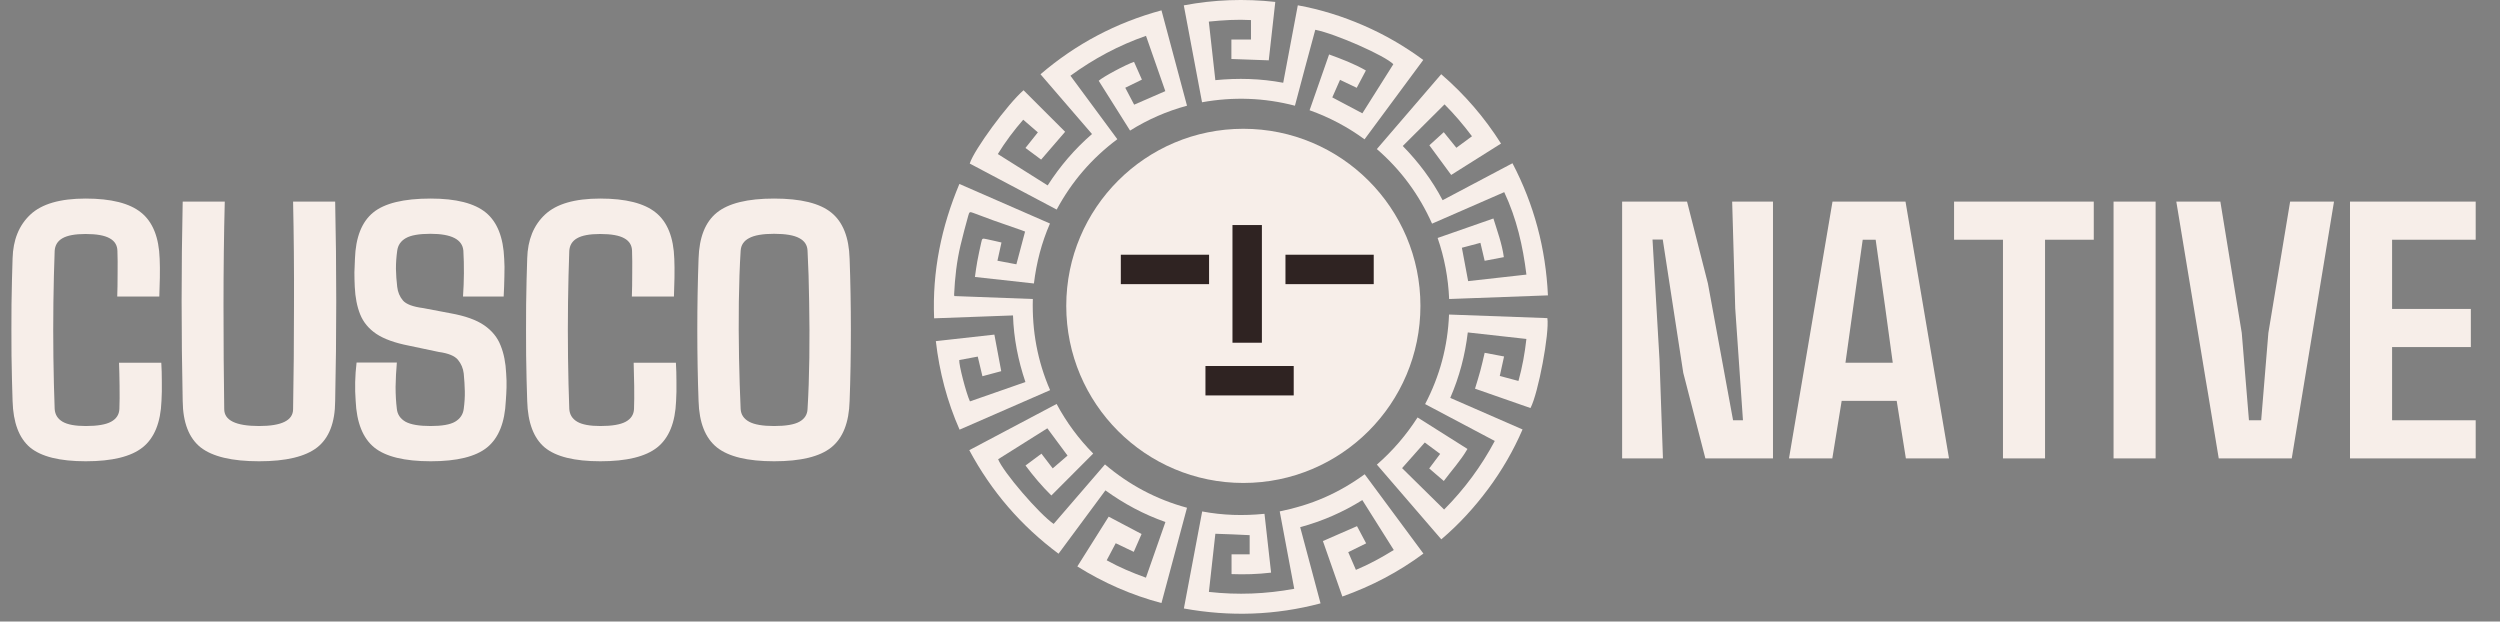
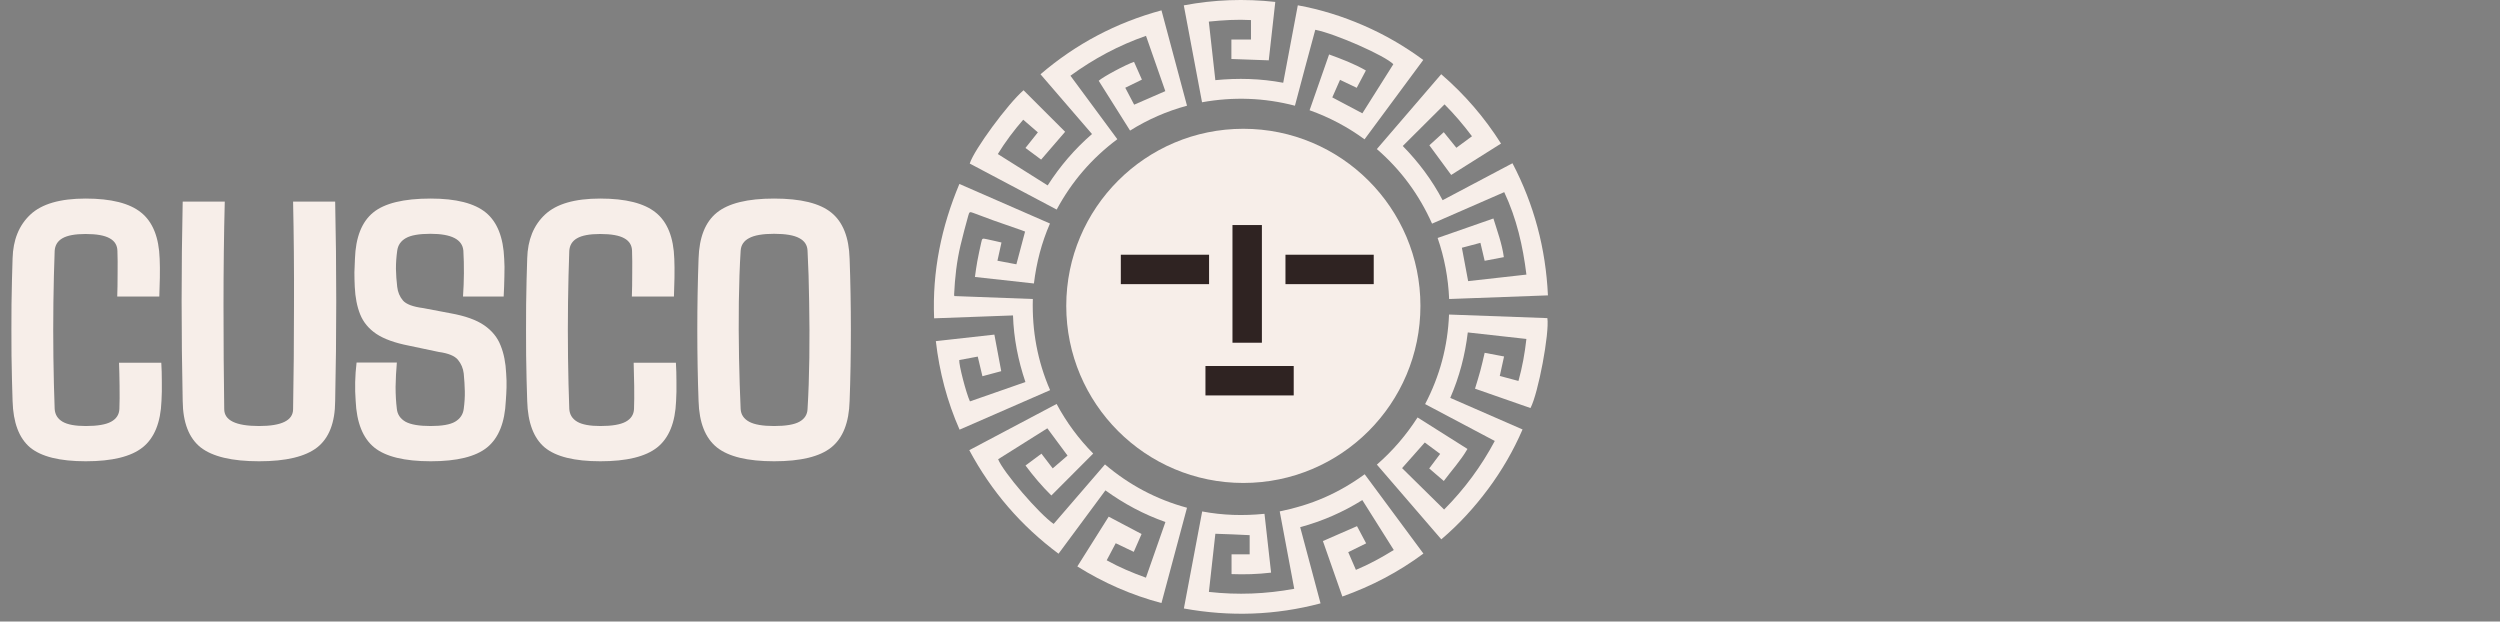
<svg xmlns="http://www.w3.org/2000/svg" width="181" height="45" viewBox="0 0 181 45" fill="none">
  <rect x="0" y="0" width="181" height="45" fill="#808080" stroke="none" />
  <path d="M6.21 33.396C4.326 33.396 2.981 33.062 2.174 32.393C1.376 31.716 0.955 30.597 0.911 29.035C0.877 28.063 0.851 26.96 0.833 25.728C0.824 24.496 0.824 23.263 0.833 22.031C0.851 20.798 0.877 19.692 0.911 18.711C0.946 17.366 1.376 16.307 2.2 15.535C3.025 14.762 4.357 14.376 6.197 14.376C8.045 14.376 9.386 14.714 10.219 15.391C11.061 16.068 11.508 17.184 11.56 18.737C11.578 19.128 11.582 19.583 11.573 20.104C11.565 20.616 11.552 21.072 11.534 21.471H8.488C8.505 21.011 8.514 20.46 8.514 19.818C8.523 19.167 8.518 18.616 8.501 18.164C8.492 17.756 8.306 17.453 7.941 17.253C7.577 17.045 6.995 16.941 6.197 16.941C5.433 16.941 4.873 17.045 4.517 17.253C4.17 17.453 3.984 17.756 3.958 18.164C3.914 19.327 3.884 20.573 3.866 21.901C3.849 23.22 3.849 24.543 3.866 25.871C3.884 27.199 3.914 28.445 3.958 29.607C3.984 30.015 4.175 30.323 4.53 30.532C4.886 30.74 5.446 30.844 6.21 30.844C7.052 30.844 7.663 30.74 8.045 30.532C8.427 30.323 8.627 30.015 8.644 29.607C8.662 29.148 8.666 28.592 8.657 27.941C8.649 27.282 8.636 26.722 8.618 26.262H11.678C11.704 26.687 11.716 27.147 11.716 27.642C11.725 28.136 11.716 28.601 11.691 29.035C11.63 30.597 11.174 31.716 10.324 32.393C9.482 33.062 8.11 33.396 6.21 33.396ZM18.759 33.396C16.798 33.396 15.388 33.062 14.528 32.393C13.678 31.716 13.244 30.597 13.227 29.035C13.123 24.218 13.123 19.405 13.227 14.597H16.273C16.212 16.975 16.182 19.479 16.182 22.109C16.182 24.73 16.199 27.234 16.234 29.62C16.234 30.436 17.076 30.844 18.759 30.844C20.4 30.844 21.22 30.436 21.22 29.62C21.263 27.234 21.285 24.73 21.285 22.109C21.294 19.479 21.272 16.975 21.22 14.597H24.266C24.37 19.405 24.37 24.218 24.266 29.035C24.258 30.597 23.824 31.716 22.964 32.393C22.105 33.062 20.704 33.396 18.759 33.396ZM31.192 33.396C29.283 33.396 27.916 33.062 27.091 32.393C26.267 31.716 25.82 30.593 25.75 29.022C25.681 28.119 25.703 27.195 25.816 26.249H28.732C28.68 26.848 28.649 27.433 28.64 28.006C28.64 28.579 28.671 29.113 28.732 29.607C28.775 30.007 28.983 30.315 29.357 30.532C29.738 30.74 30.346 30.844 31.179 30.844C32.004 30.844 32.594 30.74 32.95 30.532C33.314 30.315 33.522 30.007 33.574 29.607C33.635 29.156 33.661 28.731 33.653 28.332C33.644 27.924 33.618 27.494 33.574 27.043C33.531 26.67 33.392 26.34 33.158 26.053C32.923 25.767 32.459 25.576 31.765 25.481L29.604 25.025C28.58 24.825 27.79 24.539 27.235 24.166C26.688 23.793 26.302 23.324 26.076 22.76C25.85 22.196 25.72 21.532 25.685 20.768C25.668 20.403 25.659 20.056 25.659 19.727C25.668 19.397 25.681 19.067 25.698 18.737C25.75 17.184 26.189 16.068 27.013 15.391C27.838 14.714 29.226 14.376 31.179 14.376C33.019 14.376 34.351 14.714 35.176 15.391C36 16.068 36.443 17.184 36.504 18.737C36.53 19.084 36.534 19.514 36.517 20.026C36.508 20.529 36.49 21.011 36.465 21.471H33.522C33.6 20.334 33.609 19.227 33.548 18.151C33.479 17.335 32.685 16.927 31.166 16.927C30.341 16.927 29.747 17.032 29.383 17.24C29.018 17.448 28.81 17.752 28.758 18.151C28.697 18.585 28.666 19.023 28.666 19.466C28.675 19.9 28.706 20.334 28.758 20.768C28.801 21.15 28.94 21.48 29.174 21.757C29.409 22.026 29.895 22.209 30.632 22.304L32.624 22.682C33.683 22.873 34.494 23.163 35.059 23.554C35.623 23.944 36.017 24.43 36.243 25.012C36.477 25.585 36.612 26.262 36.647 27.043C36.673 27.39 36.681 27.724 36.673 28.045C36.664 28.366 36.647 28.692 36.621 29.022C36.551 30.593 36.1 31.716 35.267 32.393C34.442 33.062 33.084 33.396 31.192 33.396ZM43.468 33.396C41.585 33.396 40.24 33.062 39.433 32.393C38.634 31.716 38.213 30.597 38.17 29.035C38.135 28.063 38.109 26.96 38.092 25.728C38.083 24.496 38.083 23.263 38.092 22.031C38.109 20.798 38.135 19.692 38.17 18.711C38.205 17.366 38.634 16.307 39.459 15.535C40.283 14.762 41.615 14.376 43.455 14.376C45.304 14.376 46.645 14.714 47.478 15.391C48.32 16.068 48.767 17.184 48.819 18.737C48.836 19.128 48.841 19.583 48.832 20.104C48.823 20.616 48.81 21.072 48.793 21.471H45.747C45.764 21.011 45.773 20.46 45.773 19.818C45.781 19.167 45.777 18.616 45.76 18.164C45.751 17.756 45.564 17.453 45.2 17.253C44.835 17.045 44.254 16.941 43.455 16.941C42.692 16.941 42.132 17.045 41.776 17.253C41.429 17.453 41.242 17.756 41.216 18.164C41.173 19.327 41.142 20.573 41.125 21.901C41.108 23.22 41.108 24.543 41.125 25.871C41.142 27.199 41.173 28.445 41.216 29.607C41.242 30.015 41.433 30.323 41.789 30.532C42.145 30.74 42.705 30.844 43.468 30.844C44.31 30.844 44.922 30.74 45.304 30.532C45.686 30.323 45.886 30.015 45.903 29.607C45.92 29.148 45.925 28.592 45.916 27.941C45.907 27.282 45.894 26.722 45.877 26.262H48.936C48.962 26.687 48.975 27.147 48.975 27.642C48.984 28.136 48.975 28.601 48.949 29.035C48.888 30.597 48.433 31.716 47.582 32.393C46.74 33.062 45.369 33.396 43.468 33.396ZM56.044 33.396C54.126 33.396 52.746 33.062 51.904 32.393C51.062 31.716 50.62 30.597 50.576 29.035C50.516 27.386 50.485 25.672 50.485 23.892C50.485 22.105 50.516 20.386 50.576 18.737C50.62 17.184 51.062 16.068 51.904 15.391C52.746 14.714 54.126 14.376 56.044 14.376C57.971 14.376 59.351 14.714 60.184 15.391C61.026 16.068 61.468 17.184 61.512 18.737C61.573 20.403 61.603 22.126 61.603 23.905C61.603 25.676 61.573 27.386 61.512 29.035C61.468 30.597 61.026 31.716 60.184 32.393C59.351 33.062 57.971 33.396 56.044 33.396ZM56.044 30.844C56.895 30.844 57.507 30.74 57.88 30.532C58.253 30.323 58.448 30.02 58.466 29.62C58.535 28.475 58.578 27.234 58.596 25.897C58.613 24.552 58.609 23.207 58.583 21.861C58.565 20.516 58.526 19.279 58.466 18.151C58.448 17.743 58.249 17.44 57.867 17.24C57.485 17.032 56.877 16.927 56.044 16.927C55.22 16.927 54.617 17.032 54.235 17.24C53.853 17.44 53.649 17.743 53.623 18.151C53.553 19.279 53.51 20.516 53.492 21.861C53.475 23.207 53.48 24.552 53.506 25.897C53.532 27.234 53.571 28.475 53.623 29.62C53.649 30.02 53.853 30.323 54.235 30.532C54.617 30.74 55.22 30.844 56.044 30.844Z" fill="#F7EEE9" />
  <path d="M82.965 41.824C83.437 40.468 83.905 39.14 84.377 37.793C82.812 37.243 81.376 36.474 80.033 35.503C78.903 37.034 77.777 38.548 76.637 40.089C73.928 38.071 71.783 35.59 70.176 32.592C72.283 31.477 74.377 30.366 76.499 29.246C77.216 30.588 78.11 31.787 79.148 32.837C78.129 33.855 77.128 34.859 76.119 35.873C75.447 35.211 74.831 34.489 74.247 33.703C74.636 33.416 75.012 33.138 75.401 32.846C75.674 33.203 75.938 33.55 76.216 33.911C76.6 33.582 76.948 33.281 77.29 32.985C76.799 32.319 76.318 31.671 75.827 31.009C74.646 31.754 73.451 32.504 72.265 33.249C72.617 34.161 75.215 37.192 76.285 37.932C77.522 36.502 78.759 35.068 80 33.624C81.751 35.109 83.71 36.155 85.939 36.761C85.322 39.066 84.711 41.352 84.09 43.661C81.913 43.083 79.903 42.199 77.999 41.01C78.768 39.792 79.523 38.594 80.269 37.405C81.066 37.826 81.848 38.237 82.65 38.663C82.469 39.075 82.284 39.501 82.085 39.954C81.645 39.746 81.223 39.542 80.778 39.33C80.565 39.737 80.348 40.139 80.125 40.565C81.042 41.074 81.978 41.468 82.965 41.824Z" fill="#F7EEE9" />
  <path d="M74.105 6.534C75.119 7.547 76.119 8.547 77.115 9.541C76.55 10.199 75.971 10.865 75.378 11.555C75.017 11.286 74.642 11.008 74.243 10.712C74.544 10.333 74.836 9.963 75.142 9.583C74.799 9.287 74.452 8.986 74.081 8.667C73.4 9.449 72.789 10.263 72.242 11.152C73.451 11.911 74.642 12.661 75.851 13.424C76.745 12.031 77.801 10.796 79.061 9.703C77.819 8.264 76.587 6.834 75.332 5.377C77.898 3.179 80.802 1.642 84.091 0.749C84.707 3.054 85.319 5.34 85.939 7.653C84.471 8.051 83.105 8.648 81.817 9.454C81.052 8.241 80.297 7.043 79.547 5.849C79.83 5.576 81.52 4.669 82.104 4.479C82.289 4.9 82.479 5.326 82.674 5.765C82.271 5.964 81.886 6.149 81.469 6.353C81.692 6.779 81.905 7.181 82.113 7.579C82.873 7.251 83.609 6.927 84.369 6.598C83.91 5.284 83.443 3.951 82.97 2.595C81.001 3.28 79.195 4.247 77.5 5.483C78.63 7.015 79.755 8.537 80.895 10.078C79.056 11.453 77.597 13.137 76.504 15.173C74.396 14.058 72.298 12.952 70.209 11.841C70.51 10.856 72.97 7.51 74.105 6.534Z" fill="#F7EEE9" />
  <path d="M87.992 38.644C87.834 40.051 87.681 41.439 87.524 42.855C89.604 43.087 91.642 43.008 93.703 42.629C93.351 40.759 93.004 38.908 92.652 37.025C93.773 36.798 94.843 36.474 95.876 36.025C96.904 35.576 97.867 35.016 98.803 34.336C100.22 36.247 101.628 38.154 103.055 40.079C101.258 41.412 99.312 42.434 97.186 43.189C96.714 41.837 96.246 40.505 95.778 39.172C96.598 38.811 97.409 38.459 98.247 38.094C98.456 38.482 98.673 38.894 98.909 39.338C98.474 39.551 98.057 39.76 97.612 39.977C97.798 40.403 97.978 40.819 98.168 41.259C99.127 40.861 100.016 40.37 100.91 39.82C100.146 38.607 99.396 37.413 98.632 36.206C97.233 37.08 95.746 37.728 94.134 38.168C94.625 40.005 95.111 41.828 95.607 43.684C92.337 44.549 89.062 44.66 85.713 44.054C86.153 41.708 86.593 39.38 87.038 37.029C88.534 37.312 90.025 37.353 91.549 37.2C91.707 38.626 91.864 40.028 92.026 41.458C91.058 41.574 90.109 41.601 89.164 41.564C89.164 41.078 89.164 40.616 89.164 40.134C89.627 40.134 90.048 40.134 90.475 40.134C90.475 39.658 90.475 39.2 90.475 38.746C89.622 38.7 88.812 38.672 87.992 38.644Z" fill="#F7EEE9" />
  <path d="M87.027 7.404C86.587 5.062 86.147 2.739 85.707 0.388C87.903 -0.028 90.094 -0.107 92.331 0.139C92.173 1.559 92.016 2.961 91.858 4.368C90.96 4.336 90.075 4.303 89.153 4.271C89.153 3.822 89.153 3.355 89.153 2.864C89.603 2.864 90.07 2.864 90.571 2.864C90.571 2.388 90.571 1.939 90.571 1.453C89.575 1.397 88.565 1.457 87.518 1.564C87.676 2.98 87.829 4.377 87.991 5.803C89.63 5.645 91.261 5.682 92.905 5.992C93.257 4.118 93.609 2.267 93.961 0.384C95.62 0.685 97.19 1.18 98.714 1.841C100.242 2.503 101.674 3.332 103.045 4.34C101.632 6.252 100.224 8.154 98.792 10.088C97.574 9.195 96.259 8.496 94.814 7.982C95.286 6.631 95.754 5.298 96.226 3.942C97.139 4.276 98.033 4.609 98.89 5.104C98.667 5.52 98.45 5.932 98.227 6.358C97.82 6.164 97.435 5.979 97.018 5.78C96.829 6.215 96.643 6.636 96.458 7.052C97.18 7.436 97.894 7.811 98.635 8.204C99.376 7.029 100.126 5.84 100.877 4.65C100.302 4.04 96.685 2.443 95.226 2.156C94.98 3.063 94.73 3.975 94.489 4.886C94.244 5.803 94.003 6.714 93.753 7.654C91.529 7.075 89.297 6.997 87.027 7.404Z" fill="#F7EEE9" />
  <path d="M104.343 5.373C106.048 6.845 107.475 8.501 108.674 10.394C107.461 11.158 106.266 11.912 105.066 12.666C104.543 11.954 104.024 11.25 103.486 10.519C103.825 10.213 104.167 9.903 104.529 9.57C104.839 9.954 105.135 10.32 105.441 10.699C105.816 10.422 106.187 10.149 106.571 9.866C105.951 9.038 105.288 8.261 104.584 7.557C103.574 8.566 102.574 9.561 101.56 10.57C102.694 11.727 103.672 13.018 104.445 14.494C106.127 13.606 107.794 12.722 109.503 11.819C111.069 14.813 111.912 17.983 112.07 21.385C109.684 21.473 107.312 21.56 104.918 21.648C104.853 20.126 104.58 18.663 104.084 17.229C105.437 16.757 106.766 16.29 108.123 15.818C108.406 16.743 108.744 17.636 108.878 18.617C108.415 18.705 107.956 18.793 107.489 18.881C107.387 18.441 107.289 18.025 107.183 17.581C106.72 17.701 106.28 17.821 105.84 17.937C105.992 18.747 106.141 19.538 106.293 20.353C107.683 20.2 109.082 20.043 110.513 19.881C110.258 17.812 109.804 15.818 108.906 13.911C107.169 14.67 105.432 15.424 103.681 16.192C102.745 14.096 101.43 12.305 99.684 10.792C101.231 8.987 102.778 7.192 104.343 5.373Z" fill="#F7EEE9" />
  <path d="M70.789 25.817C70.325 25.905 69.885 25.989 69.45 26.067C69.413 26.401 69.946 28.46 70.224 29.061C71.558 28.594 72.891 28.131 74.24 27.659C73.711 26.091 73.396 24.503 73.341 22.837C71.437 22.907 69.552 22.976 67.63 23.046C67.491 19.658 68.148 16.442 69.459 13.318C71.65 14.276 73.827 15.225 76.018 16.183C75.411 17.571 75.041 19.006 74.856 20.524C73.433 20.366 72.03 20.209 70.585 20.052C70.64 19.663 70.687 19.288 70.756 18.922C70.84 18.469 70.937 18.015 71.039 17.567C71.108 17.252 71.113 17.247 71.419 17.312C71.78 17.386 72.136 17.474 72.507 17.557C72.405 18.006 72.317 18.427 72.215 18.876C72.692 18.964 73.142 19.052 73.586 19.135C73.799 18.335 74.003 17.562 74.216 16.766C74.142 16.738 74.054 16.701 73.962 16.669C73.285 16.433 72.604 16.201 71.933 15.961C71.446 15.785 70.96 15.6 70.474 15.419C70.21 15.322 70.182 15.327 70.103 15.614C69.904 16.331 69.709 17.053 69.538 17.779C69.265 18.936 69.135 20.116 69.079 21.306C69.079 21.333 69.084 21.366 69.089 21.435C70.974 21.505 72.859 21.574 74.777 21.648C74.712 23.939 75.11 26.132 76.027 28.247C73.841 29.2 71.673 30.149 69.473 31.107C68.57 29.061 68.014 26.937 67.755 24.698C69.177 24.54 70.585 24.383 71.993 24.226C72.16 25.11 72.322 25.975 72.489 26.873C72.053 26.988 71.604 27.109 71.127 27.238C71.006 26.752 70.9 26.299 70.789 25.817Z" fill="#F7EEE9" />
  <path d="M106.244 32.504C105.753 33.356 105.096 34.059 104.531 34.823C104.165 34.508 103.813 34.207 103.475 33.916C103.734 33.569 103.993 33.226 104.267 32.861C103.878 32.574 103.512 32.301 103.155 32.037C102.599 32.662 102.062 33.268 101.511 33.893C102.52 34.888 103.535 35.887 104.554 36.891C106.017 35.415 107.236 33.777 108.222 31.926C106.546 31.037 104.873 30.154 103.178 29.256C104.239 27.229 104.818 25.082 104.91 22.773C107.296 22.86 109.663 22.948 112.03 23.032C112.187 24.128 111.372 28.469 110.807 29.543C109.478 29.08 108.139 28.613 106.791 28.14C106.925 27.696 107.06 27.27 107.175 26.845C107.291 26.424 107.384 25.993 107.49 25.544C107.949 25.632 108.408 25.716 108.894 25.808C108.787 26.289 108.686 26.743 108.584 27.22C109.033 27.34 109.468 27.456 109.936 27.581C110.214 26.586 110.395 25.581 110.511 24.54C109.098 24.383 107.699 24.226 106.268 24.068C106.073 25.711 105.661 27.28 104.998 28.807C106.745 29.57 108.472 30.325 110.233 31.093C109.566 32.634 108.736 34.064 107.745 35.397C106.754 36.729 105.642 37.951 104.35 39.048C102.789 37.238 101.242 35.443 99.686 33.638C100.839 32.634 101.807 31.505 102.631 30.223C103.836 30.986 105.036 31.741 106.244 32.504Z" fill="#F7EEE9" />
  <circle cx="90.018" cy="22.145" r="12.821" fill="#F7EEE9" />
  <rect x="81.147" y="18.442" width="6.39" height="2.13" fill="#2F2322" />
  <rect x="91.361" y="16.293" width="8.52" height="2.13" transform="rotate(90 91.361 16.293)" fill="#2F2322" />
  <rect x="93.068" y="18.442" width="6.39" height="2.13" fill="#2F2322" />
  <rect x="87.275" y="26.499" width="6.39" height="2.13" fill="#2F2322" />
-   <path d="M120.397 33.188H117.442V14.597H122.142L123.652 20.521L125.474 30.428H126.19L125.63 22.317L125.409 14.597H128.364V33.188H123.469L121.868 26.991L120.384 17.344H119.642L120.15 26.079L120.397 33.188ZM132.66 33.188H129.523L132.673 14.597H137.959L141.109 33.188H137.985L137.321 29.022H133.337L132.66 33.188ZM134.184 22.161L133.611 26.262H137.035L136.475 22.161L135.798 17.357H134.86L134.184 22.161ZM148.061 33.188H145.015V17.357H141.474V14.597H151.589V17.357H148.061V33.188ZM156.067 33.188H153.021V14.597H156.067V33.188ZM165.922 33.188H160.637L157.565 14.597H160.754L162.303 24.101L162.824 30.428H163.709L164.23 24.101L165.805 14.597H168.982L165.922 33.188ZM179.24 33.188H170.14V14.597H179.24V17.357H173.187V22.369H178.889V25.129H173.187V30.428H179.24V33.188Z" fill="#F7EEE9" />
</svg>